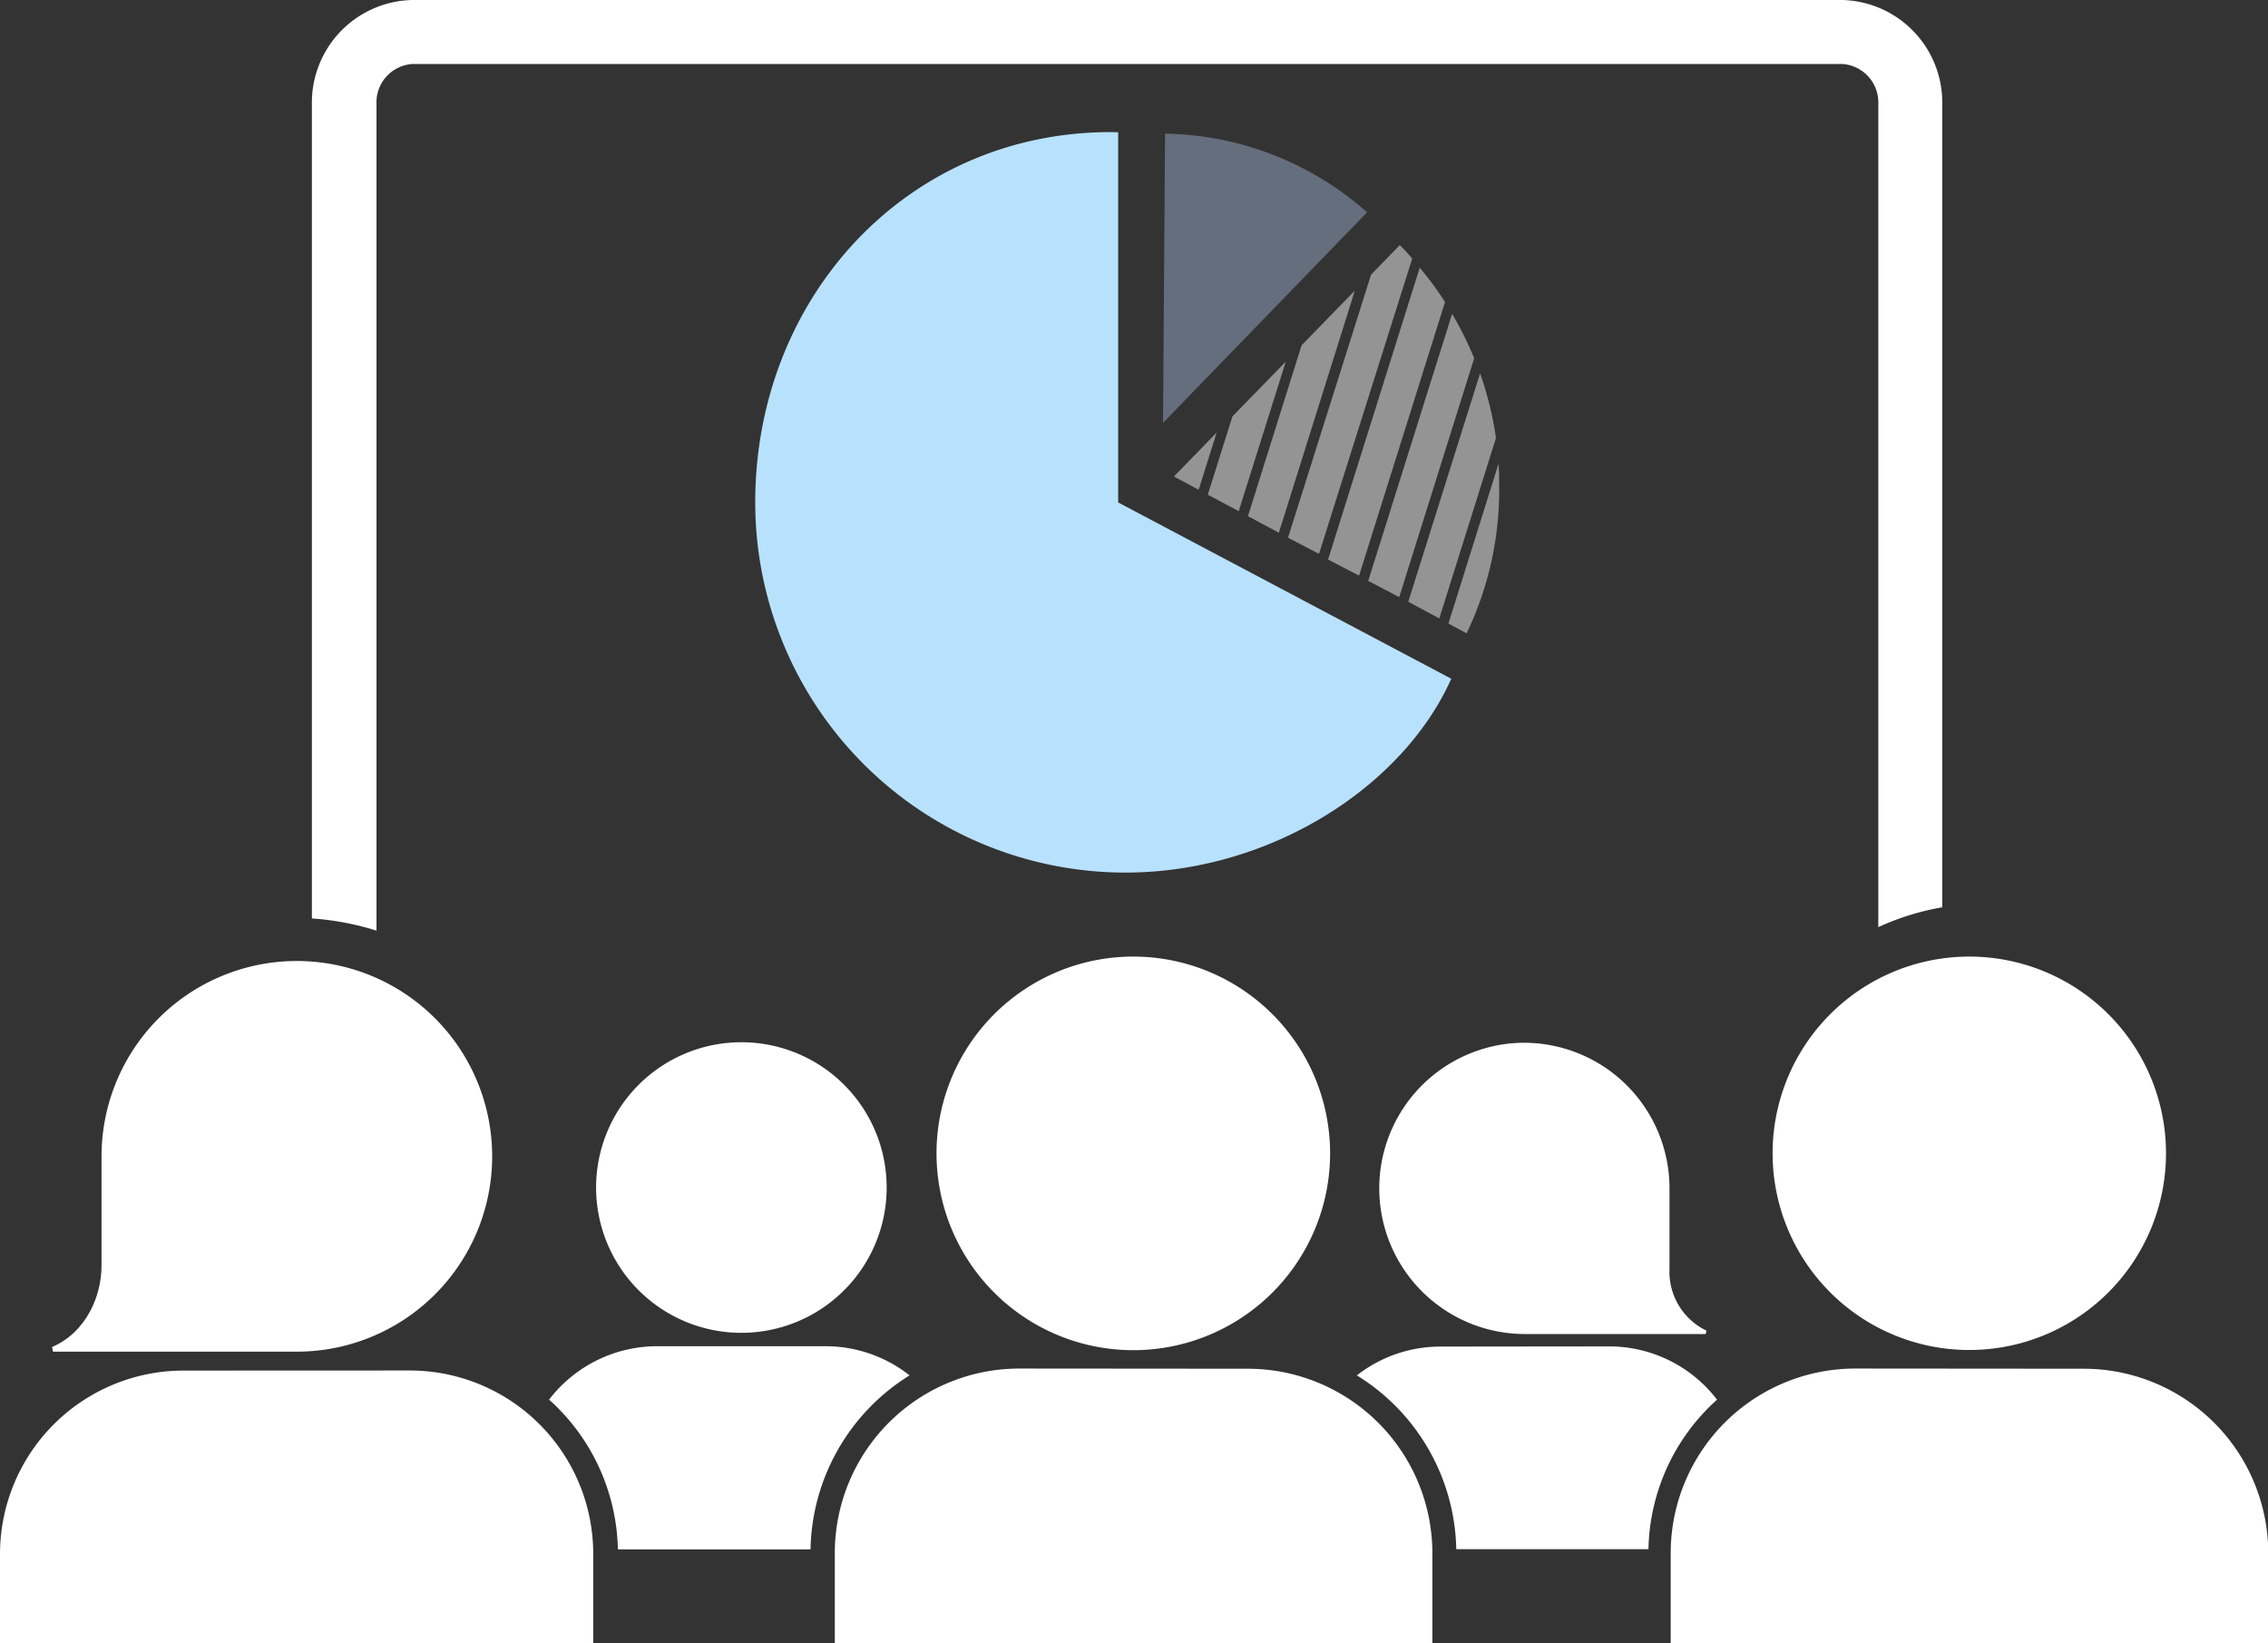
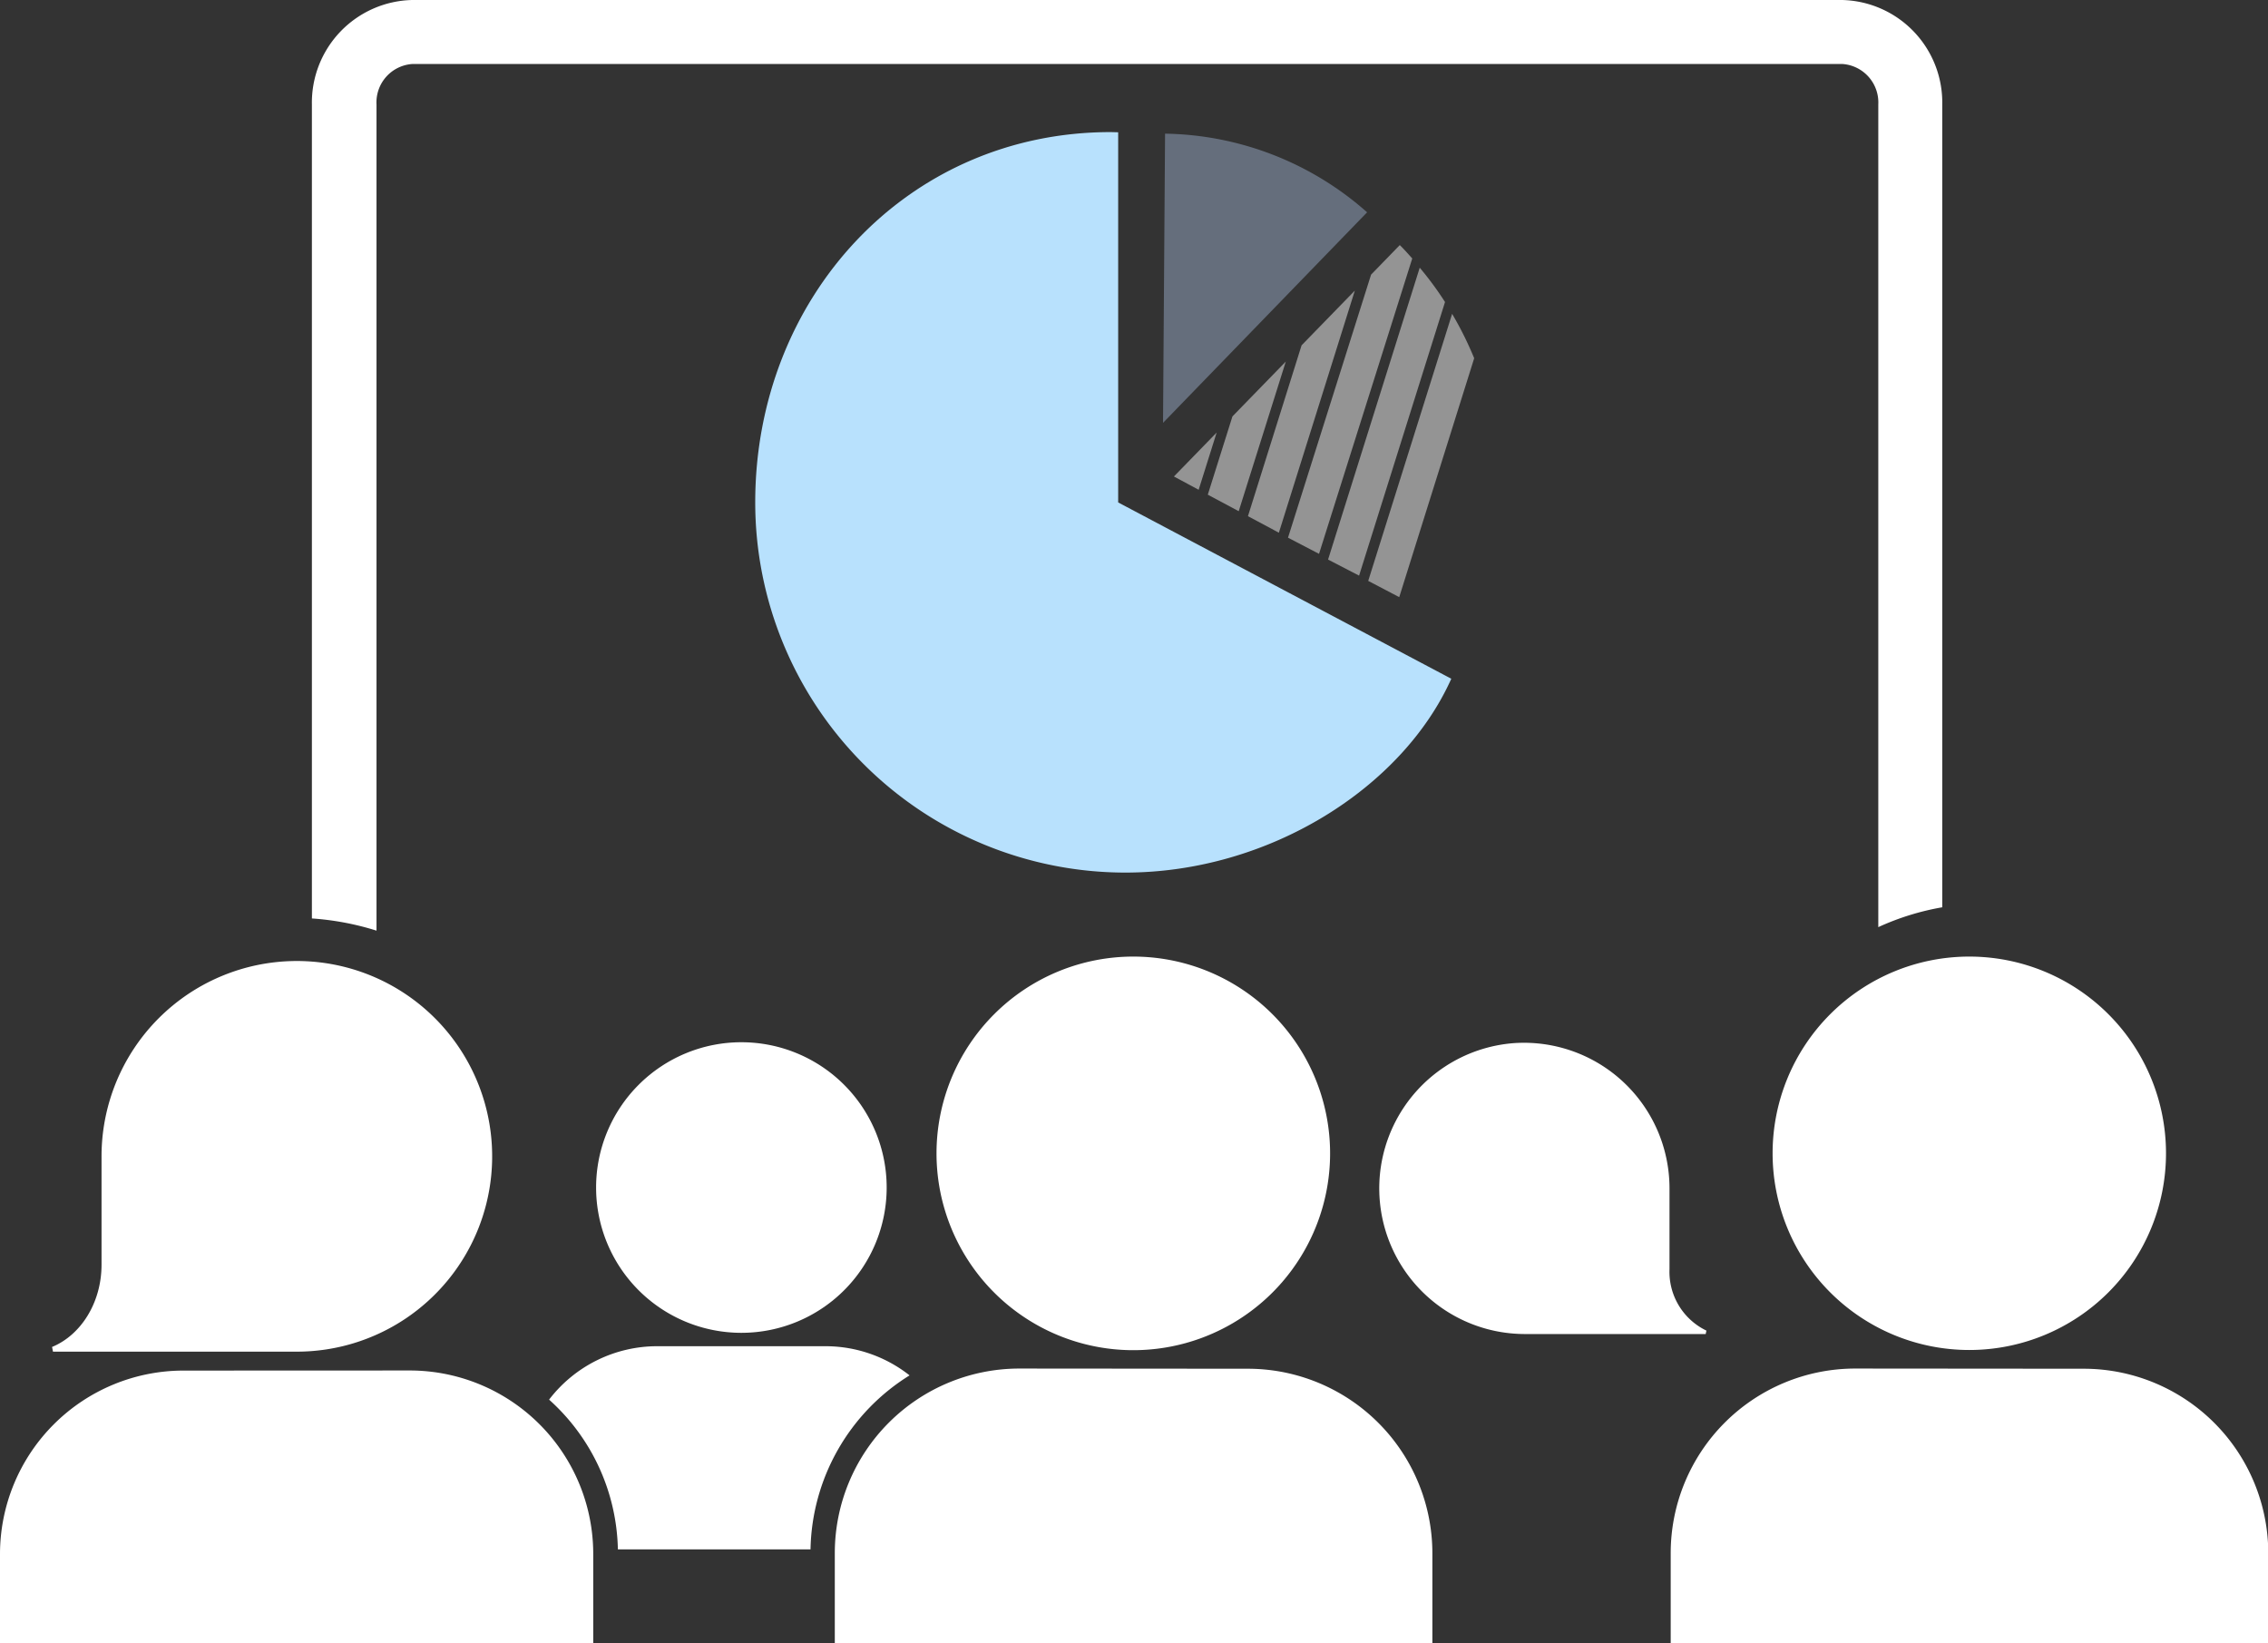
<svg xmlns="http://www.w3.org/2000/svg" viewBox="0 0 245.71 178.01">
  <rect x="0" y="0" width="245.71" height="178.01" fill="#333333" stroke="none" />
  <defs>
    <style>.cls-1{fill:none;}.cls-2{clip-path:url(#clip-path);}.cls-3{fill:#fff;}.cls-4{fill:#656e7c;}.cls-5{fill:#b8e1fd;}.cls-6{fill:#949494;}</style>
    <clipPath id="clip-path" transform="translate(0)">
      <rect class="cls-1" width="245.72" height="178.01" />
    </clipPath>
  </defs>
  <title>Element 16</title>
  <g id="Ebene_2" data-name="Ebene 2">
    <g id="Ebene_1-2" data-name="Ebene 1">
      <g class="cls-2">
        <path class="cls-3" d="M11,137c0,4.12-2.23,7.63-5.36,8.92l.1.51H31q.59,0,1.17,0A21.16,21.16,0,1,0,11,125.32v.4h0Z" transform="translate(0)" />
        <path class="cls-3" d="M19.89,148.48A19.89,19.89,0,0,0,0,168.36V178H64.27v-9.65a19.88,19.88,0,0,0-19.89-19.88Z" transform="translate(0)" />
        <path class="cls-3" d="M210.42,98.29v-87A11.11,11.11,0,0,0,199.57,0H44.66A11.12,11.12,0,0,0,33.79,11.32V99.5a30,30,0,0,1,7,1.32V11.32a4.17,4.17,0,0,1,3.92-4.39H199.57a4.18,4.18,0,0,1,3.92,4.39v89.12a28.06,28.06,0,0,1,6.93-2.15" transform="translate(0)" />
        <path class="cls-3" d="M64.58,128.65a15.74,15.74,0,1,0,15.73-15.74,15.74,15.74,0,0,0-15.73,15.74" transform="translate(0)" />
        <path class="cls-3" d="M101.46,124.94a21.32,21.32,0,1,0,21.31-21.31,21.32,21.32,0,0,0-21.31,21.31" transform="translate(0)" />
        <path class="cls-3" d="M110.44,148.26a20,20,0,0,0-20,20V178h64.74v-9.72a20,20,0,0,0-20-20Z" transform="translate(0)" />
        <path class="cls-3" d="M213.35,103.63a21.31,21.31,0,1,0,21.31,21.31,21.31,21.31,0,0,0-21.31-21.31" transform="translate(0)" />
        <path class="cls-3" d="M201,148.26a20,20,0,0,0-20,20V178h64.74v-9.72a20,20,0,0,0-20-20Z" transform="translate(0)" />
-         <path class="cls-3" d="M156.13,145.88A14.69,14.69,0,0,0,147,149a22.64,22.64,0,0,1,10.77,18.83h20.82a22.34,22.34,0,0,1,7.43-16.2,14.72,14.72,0,0,0-11.7-5.77Z" transform="translate(0)" />
        <path class="cls-3" d="M59.5,151.64a22.38,22.38,0,0,1,7.44,16.21H87.81A22.67,22.67,0,0,1,98.54,149a14.71,14.71,0,0,0-9.11-3.16H71.2a14.76,14.76,0,0,0-11.7,5.77" transform="translate(0)" />
        <path class="cls-3" d="M164.09,113a15.78,15.78,0,0,0,1,31.52l.87,0h18.83l.08-.37a7.06,7.06,0,0,1-4-6.65V129h0v-.3A15.77,15.77,0,0,0,164.09,113" transform="translate(0)" />
        <path class="cls-4" d="M148.11,23a33.76,33.76,0,0,0-21.89-8.52L126,45.81Z" transform="translate(0)" />
        <path class="cls-5" d="M120.34,14.31c-22.16,0-38.52,18-38.52,40.11a40.11,40.11,0,0,0,40.11,40.11c15.53,0,30-9.17,35.3-21l-36.09-19.1V14.33Z" transform="translate(0)" />
      </g>
      <polygon class="cls-6" points="138.55 57.71 146.78 31.48 141.01 37.41 135.2 55.92 138.55 57.71" />
      <polygon class="cls-6" points="134.2 55.38 139.3 39.17 133.52 45.11 130.85 53.59 134.2 55.38" />
      <g class="cls-2">
        <path class="cls-6" d="M151.59,64.69l8.12-25.88A37.64,37.64,0,0,0,157.32,34l-9.09,28.93Z" transform="translate(0)" />
-         <path class="cls-6" d="M155.93,67l6.14-19.55a36.62,36.62,0,0,0-1.72-7l-7.78,24.74Z" transform="translate(0)" />
-         <path class="cls-6" d="M158.89,68.61a35.91,35.91,0,0,0,3.52-16.47c0-.62,0-1.25-.07-1.88l-5.42,17.29Z" transform="translate(0)" />
        <path class="cls-6" d="M139.54,58.25,142.9,60,153,28c-.44-.49-.89-1-1.35-1.45l-3.11,3.2Z" transform="translate(0)" />
      </g>
      <polygon class="cls-6" points="131.81 46.86 127.18 51.62 129.86 53.06 131.81 46.86" />
      <g class="cls-2">
        <path class="cls-6" d="M147.24,62.36l9.31-29.64A35.59,35.59,0,0,0,153.81,29l-9.93,31.62Z" transform="translate(0)" />
      </g>
    </g>
  </g>
</svg>